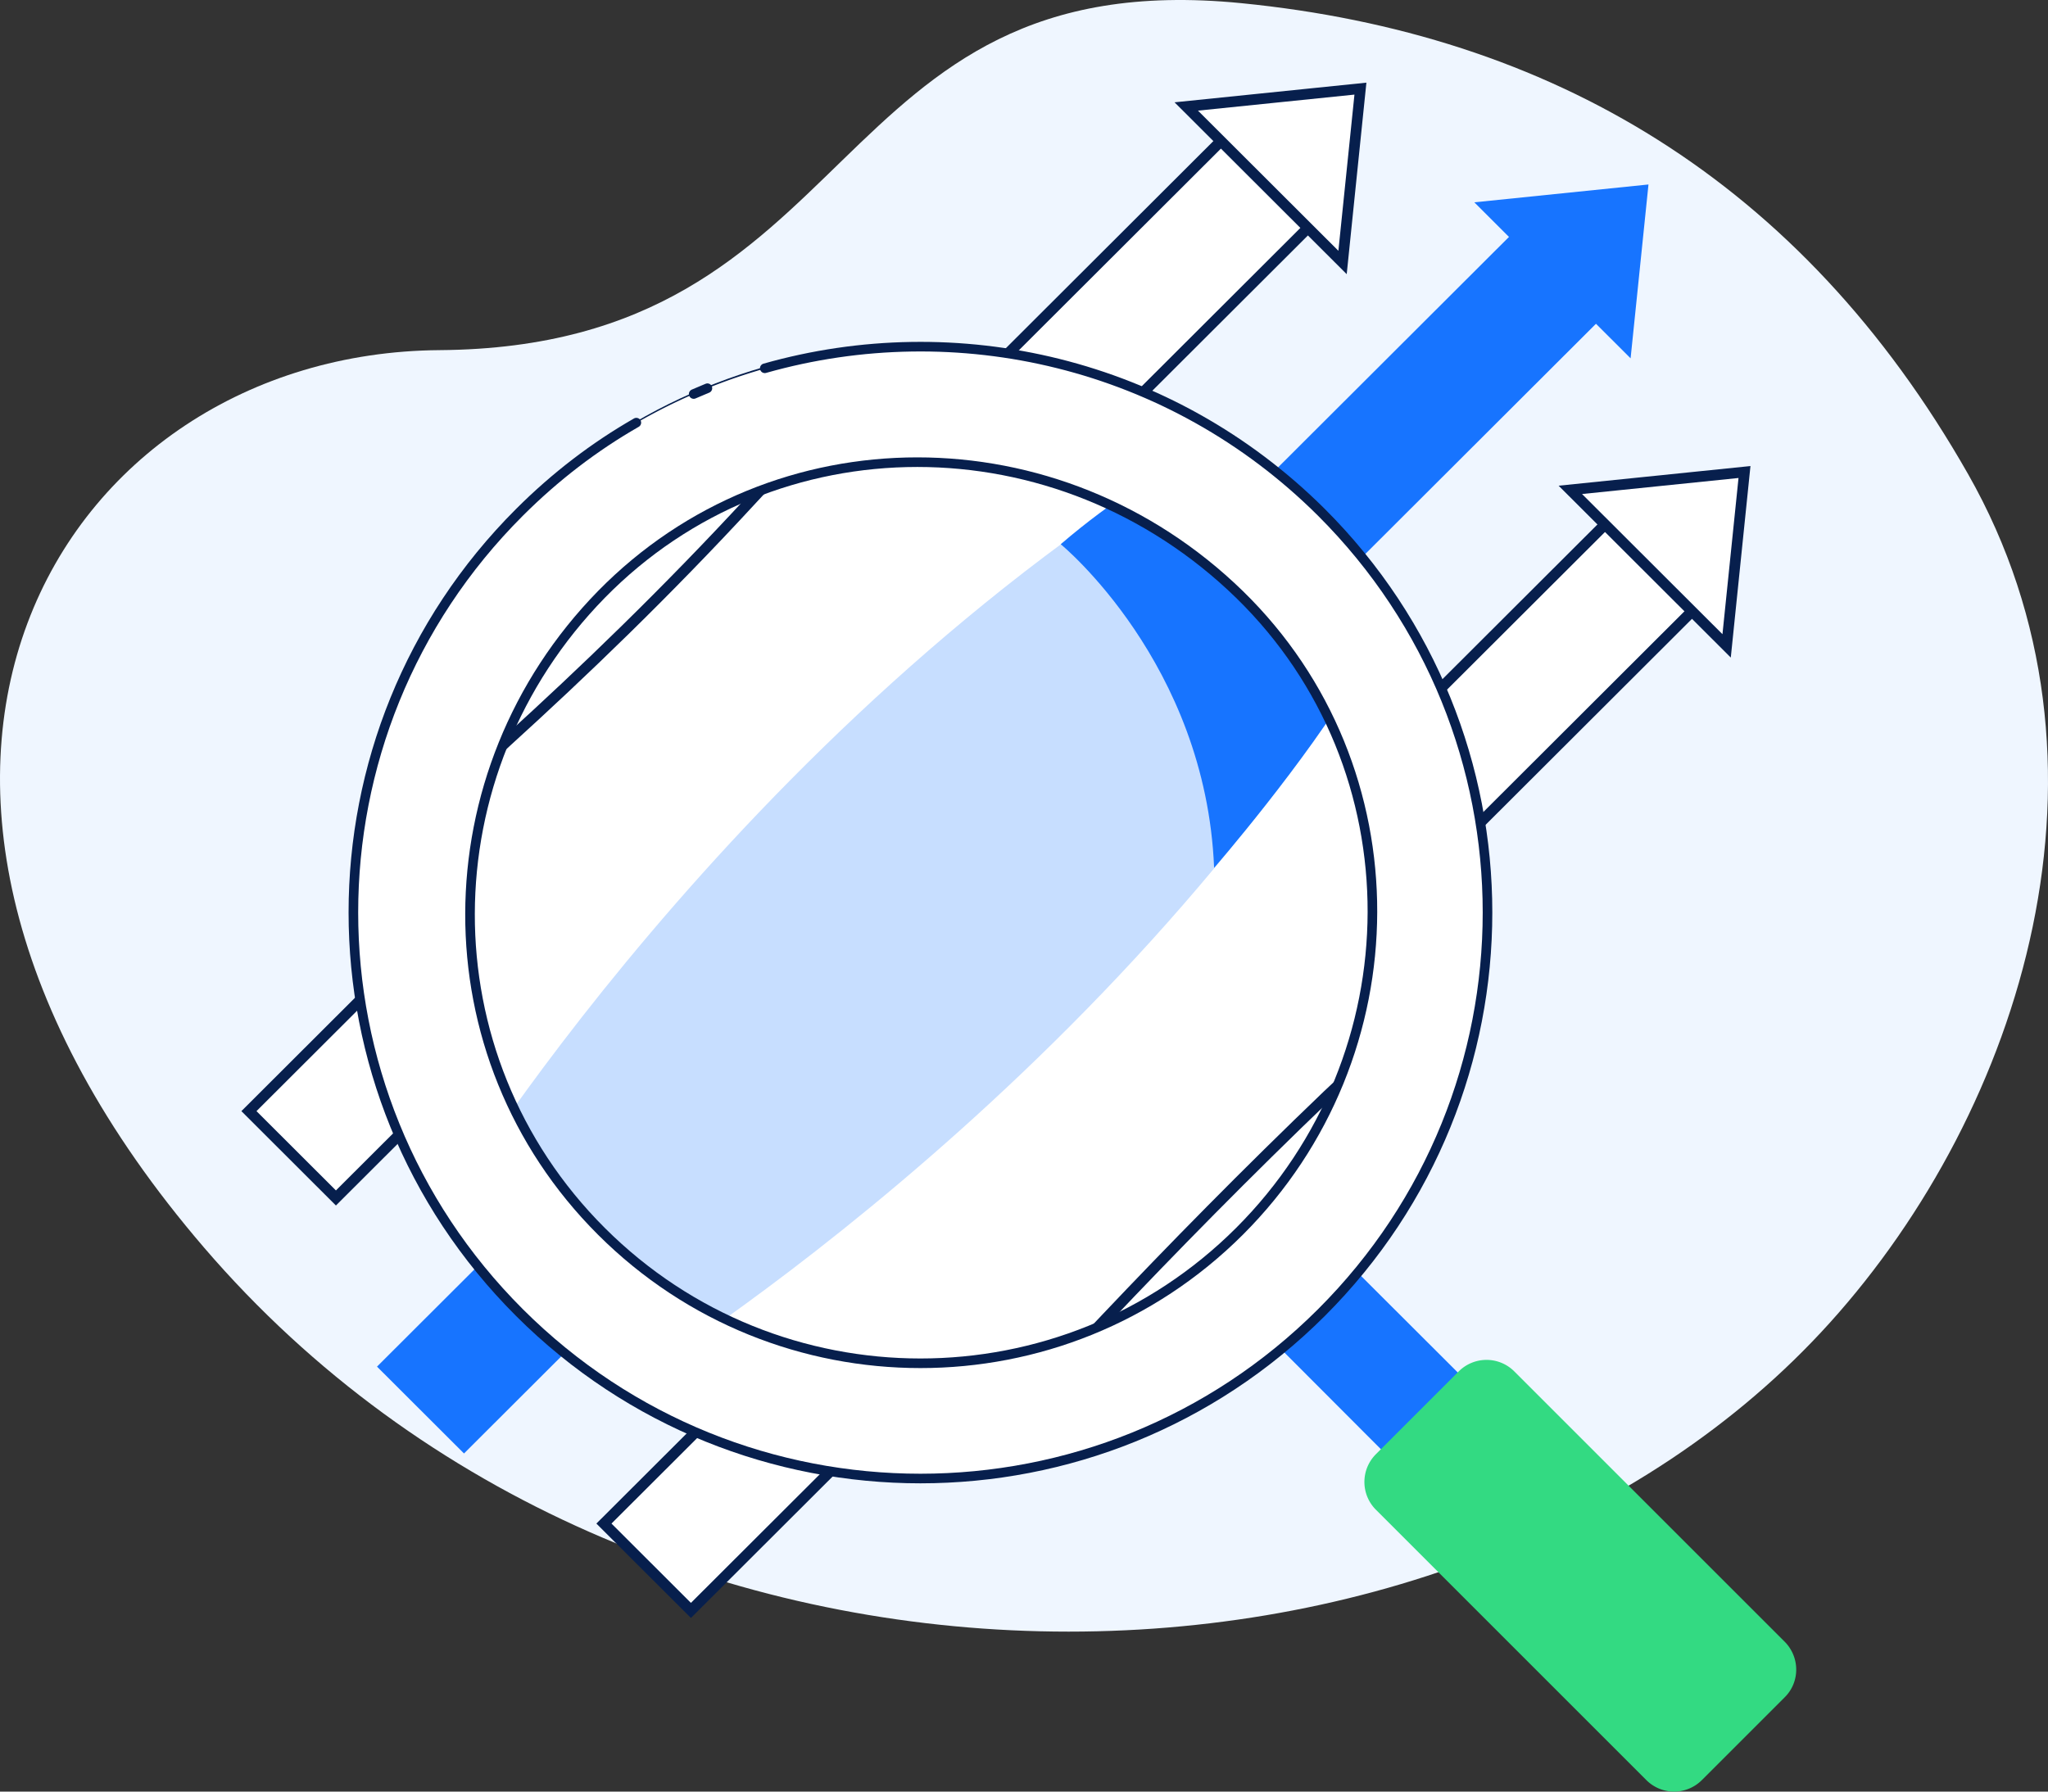
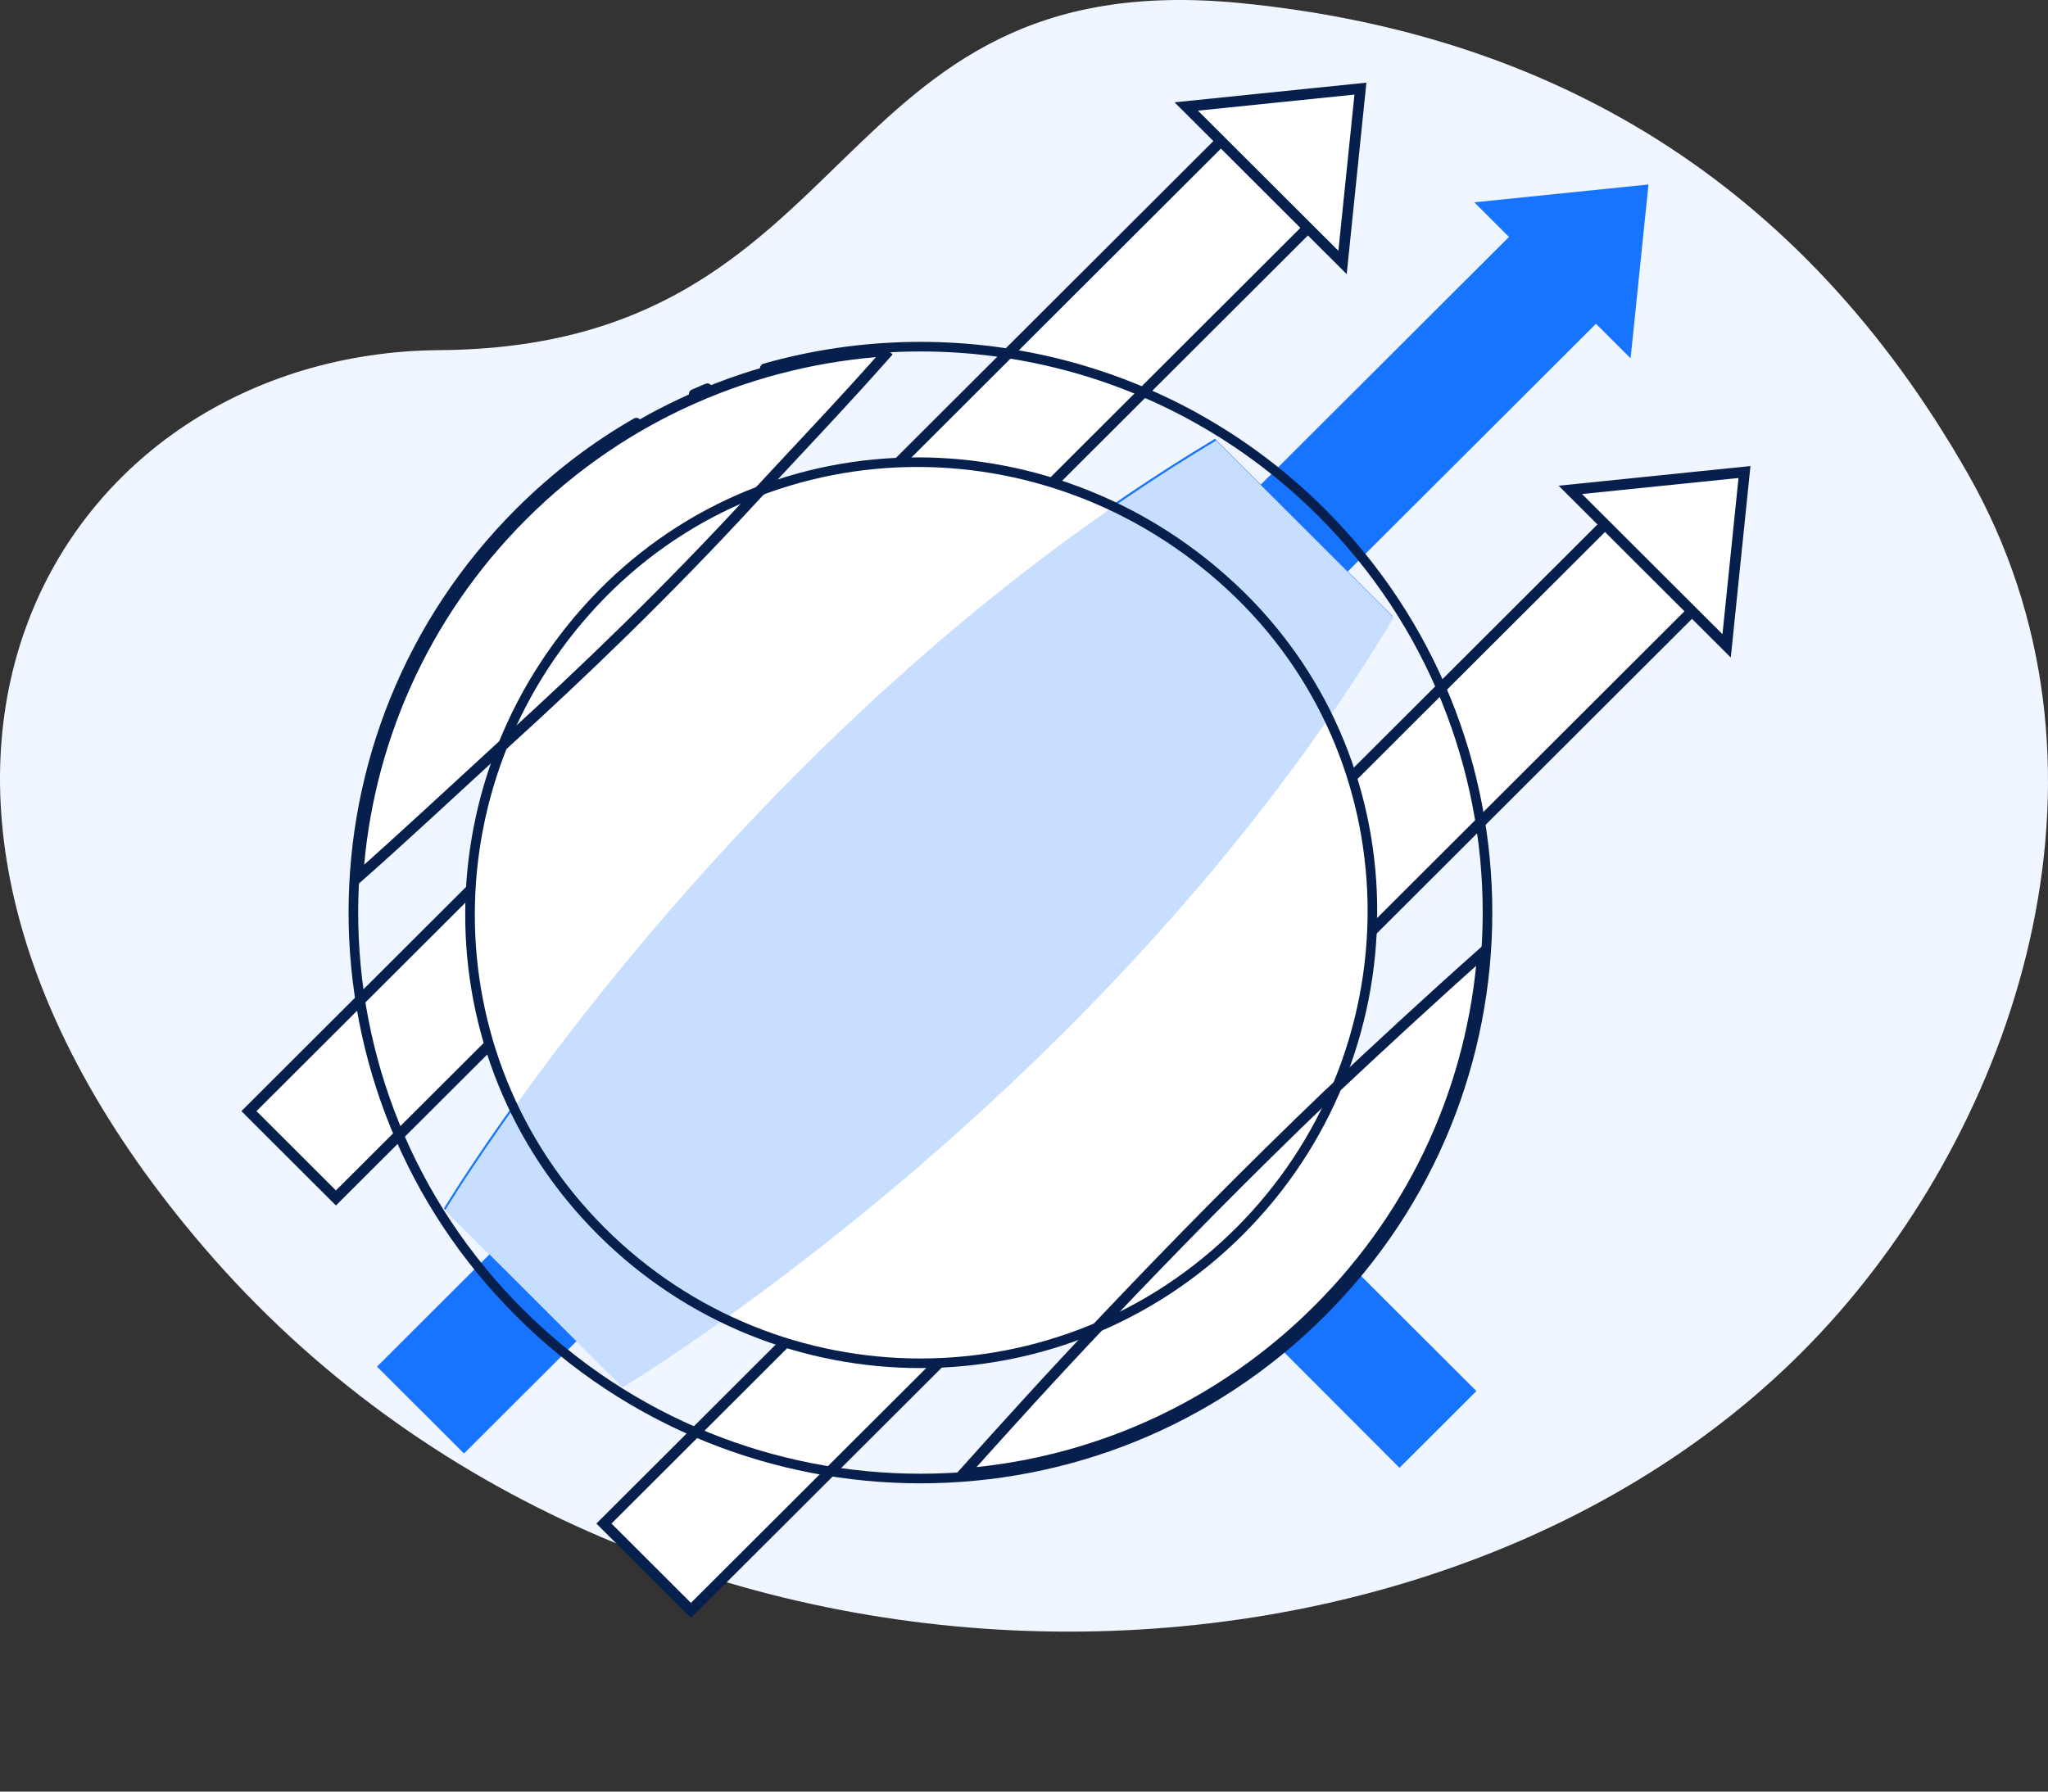
<svg xmlns="http://www.w3.org/2000/svg" width="192" height="168">
  <rect width="100%" height="100%" fill="#333333" stroke="none" />
  <g fill="none" fill-rule="evenodd">
    <path d="M184.493 44.43c-15.68-27.552-39.165-41.263-68.11-44.132-39.528-3.926-35.058 32.247-75.177 32.535-35.674.264-59.992 39.99-22.083 84.147 40.88 47.626 117.314 45.993 152.432 7.047 18.012-19.977 28.365-52.488 12.938-79.597z" fill="#EFF6FF" />
    <g transform="translate(23 8)">
      <path fill="#1774FF" fill-rule="nonzero" d="M104.5 111.549l10.912 10.894-7.21 7.198-10.91-10.933" />
-       <path d="M144.304 151.168l-7.74 7.74a3.681 3.681 0 01-5.233 0l-25.327-25.326a3.681 3.681 0 010-5.232l7.74-7.74a3.681 3.681 0 015.233 0l25.327 25.326c1.455 1.455 1.455 3.808 0 5.232z" fill="#33DA82" fill-rule="nonzero" />
      <path fill="#1774FF" fill-rule="nonzero" d="M12.344 120.15l106.41-106.22 8.156 8.144L20.5 128.294z" />
      <path stroke="#071F4D" fill="#FFF" fill-rule="nonzero" d="M33.619 134.867L127.748 40.9l8.155 8.144-94.128 93.967zM.338 96.192L91.741 4.95l8.155 8.144-91.403 91.241z" />
      <path stroke="#071F4D" fill="#FFF" fill-rule="nonzero" d="M124.219 37.935l16.327-1.673-1.675 16.303z" />
      <path fill="#1774FF" fill-rule="nonzero" d="M115.217 10.972l16.328-1.673-1.676 16.302z" />
      <path stroke="#071F4D" fill="#FFF" fill-rule="nonzero" d="M88.212 1.984L104.54.311l-1.676 16.303z" />
      <path d="M18.614 105.324l16.64 16.613s45.164-27.08 72.286-72.174L90.9 33.15c-45.203 27.08-72.286 72.174-72.286 72.174z" fill="#1774FF" fill-rule="nonzero" />
      <ellipse fill="#FFF" fill-rule="nonzero" cx="63.311" cy="77.582" rx="42.281" ry="42.215" />
      <path d="M18.731 105.48l16.64 16.613s45.164-27.08 72.286-72.174l-16.64-16.614C45.854 60.346 18.732 105.48 18.732 105.48z" fill="#C7DEFF" fill-rule="nonzero" />
      <path d="M60.31 24.901c-4.247 4.825-8.65 9.416-12.82 13.93-8.106 8.792-15.9 16.263-22.875 22.605-5.338 4.902-10.053 9.299-14.067 12.84.818-12.373 6-24.513 15.47-33.967 9.509-9.494 21.784-14.63 34.292-15.408z" stroke="#071F4D" fill="#FFF" fill-rule="nonzero" />
-       <path d="M76.443 43.032s13.6 11.128 14.38 30.348c0 0 8.495-9.766 13.483-18.17L85.913 36.262s-4.404 2.412-9.47 6.77z" fill="#1774FF" fill-rule="nonzero" />
      <path d="M115.996 81.356c-.935 12.218-6.079 24.123-15.431 33.461-9.275 9.26-21.121 14.396-33.24 15.369 3.702-4.124 8.183-9.105 13.366-14.552 6.118-6.458 13.132-13.617 20.81-20.971 4.675-4.397 9.507-8.871 14.495-13.307z" stroke="#071F4D" fill="#FFF" fill-rule="nonzero" />
-       <path d="M59.999 24.629c-12.47.778-24.745 5.914-34.292 15.446-9.47 9.455-14.614 21.594-15.47 33.967-.975 14.746 4.169 29.842 15.47 41.125 11.495 11.478 26.927 16.614 41.969 15.37 12.119-.974 23.965-6.11 33.24-15.37 9.352-9.337 14.496-21.282 15.431-33.46 1.13-14.902-4.014-30.193-15.431-41.593C89.654 28.87 74.69 23.734 59.999 24.63zm41.852 70.345c-2.027 4.514-4.91 8.755-8.651 12.49a42.08 42.08 0 01-12.158 8.482c-15.627 7.198-34.76 4.357-47.62-8.482-12.548-12.529-15.548-30.932-9.08-46.262 2.066-4.863 5.067-9.454 9.08-13.423a41.965 41.965 0 0113.795-9.182c15.315-6.303 33.552-3.23 46.022 9.182 12.742 12.723 15.626 31.632 8.612 47.195z" fill="#FFF" fill-rule="nonzero" />
      <path d="M93.2 47.74c16.717 16.302 16.522 43.227 0 59.724-16.523 16.497-43.294 16.497-59.817 0-16.522-16.497-16.327-43.032 0-59.724 16.211-16.536 42.827-16.536 59.817 0z" stroke="#071F4D" stroke-width=".9" stroke-linecap="round" stroke-linejoin="round" />
      <path d="M48.698 26.535c17.964-5.097 38.033-.583 52.179 13.501 20.77 20.738 20.77 54.316 0 75.054s-54.4 20.738-75.17 0c-20.77-20.738-20.77-54.316 0-75.054 3.35-3.346 7.014-6.147 10.95-8.404m5.377-2.685c.429-.194.858-.35 1.286-.544" stroke="#071F4D" stroke-width=".9" stroke-linecap="round" stroke-linejoin="round" />
    </g>
  </g>
</svg>